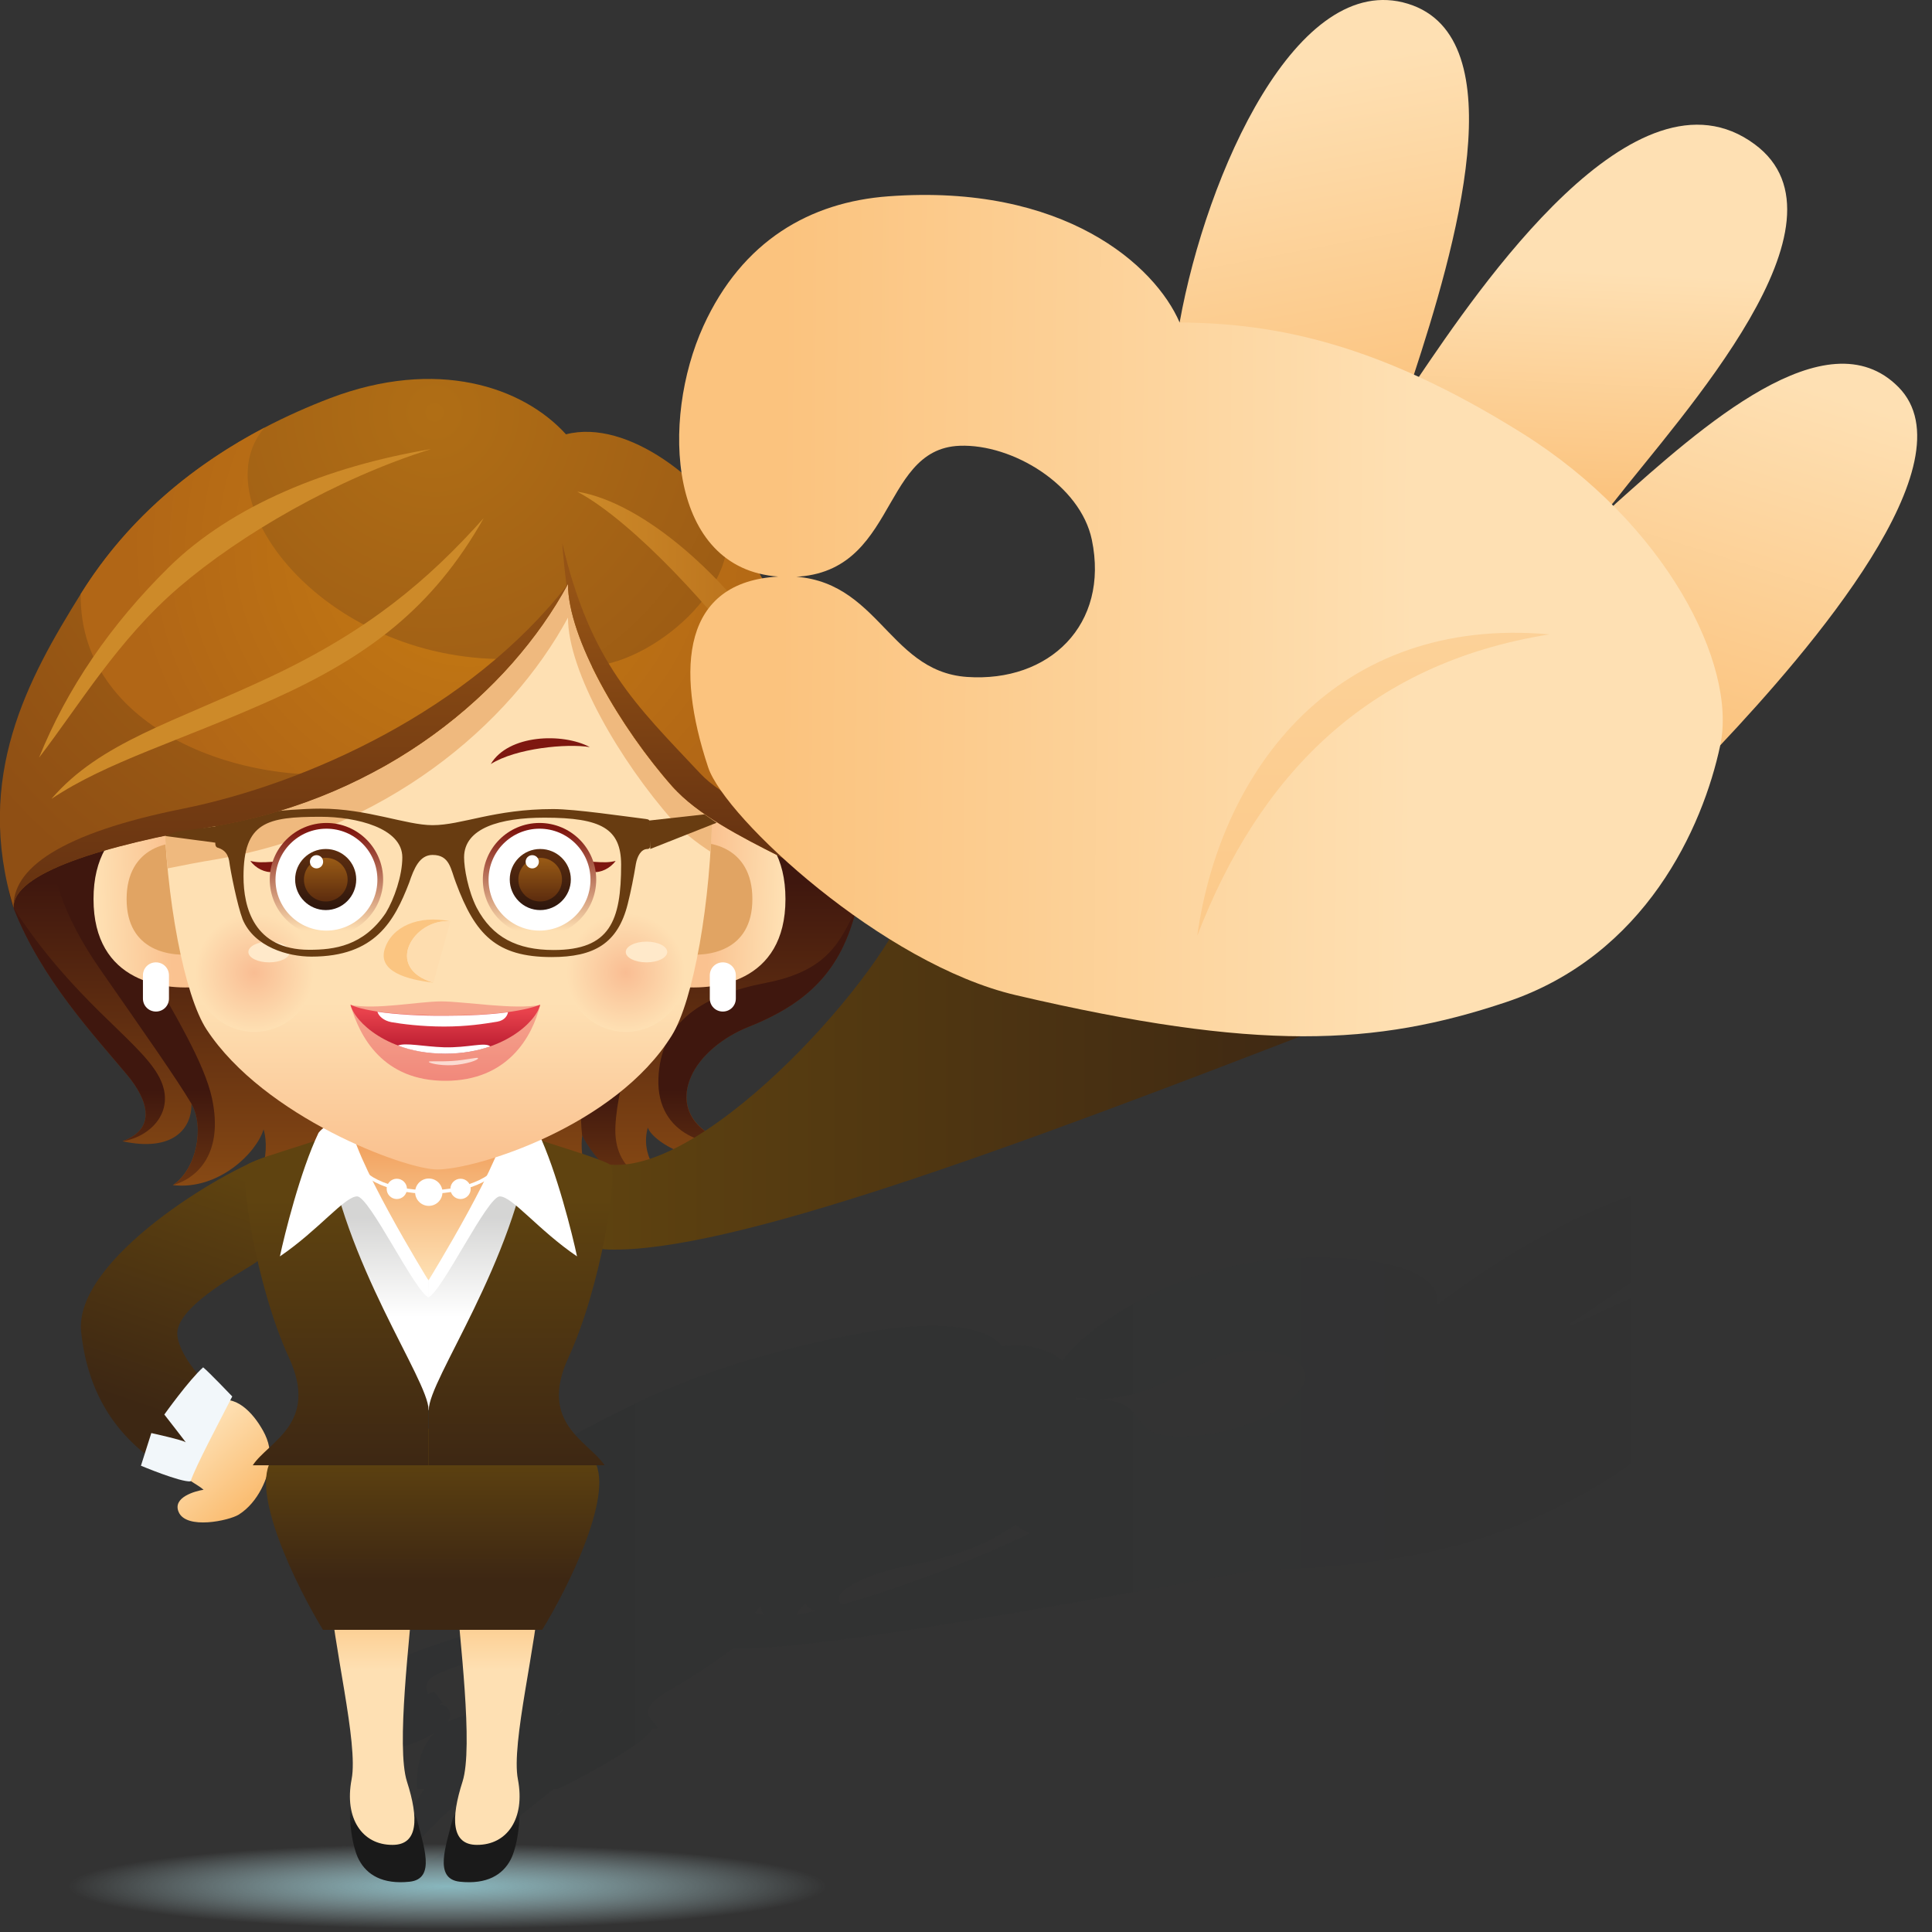
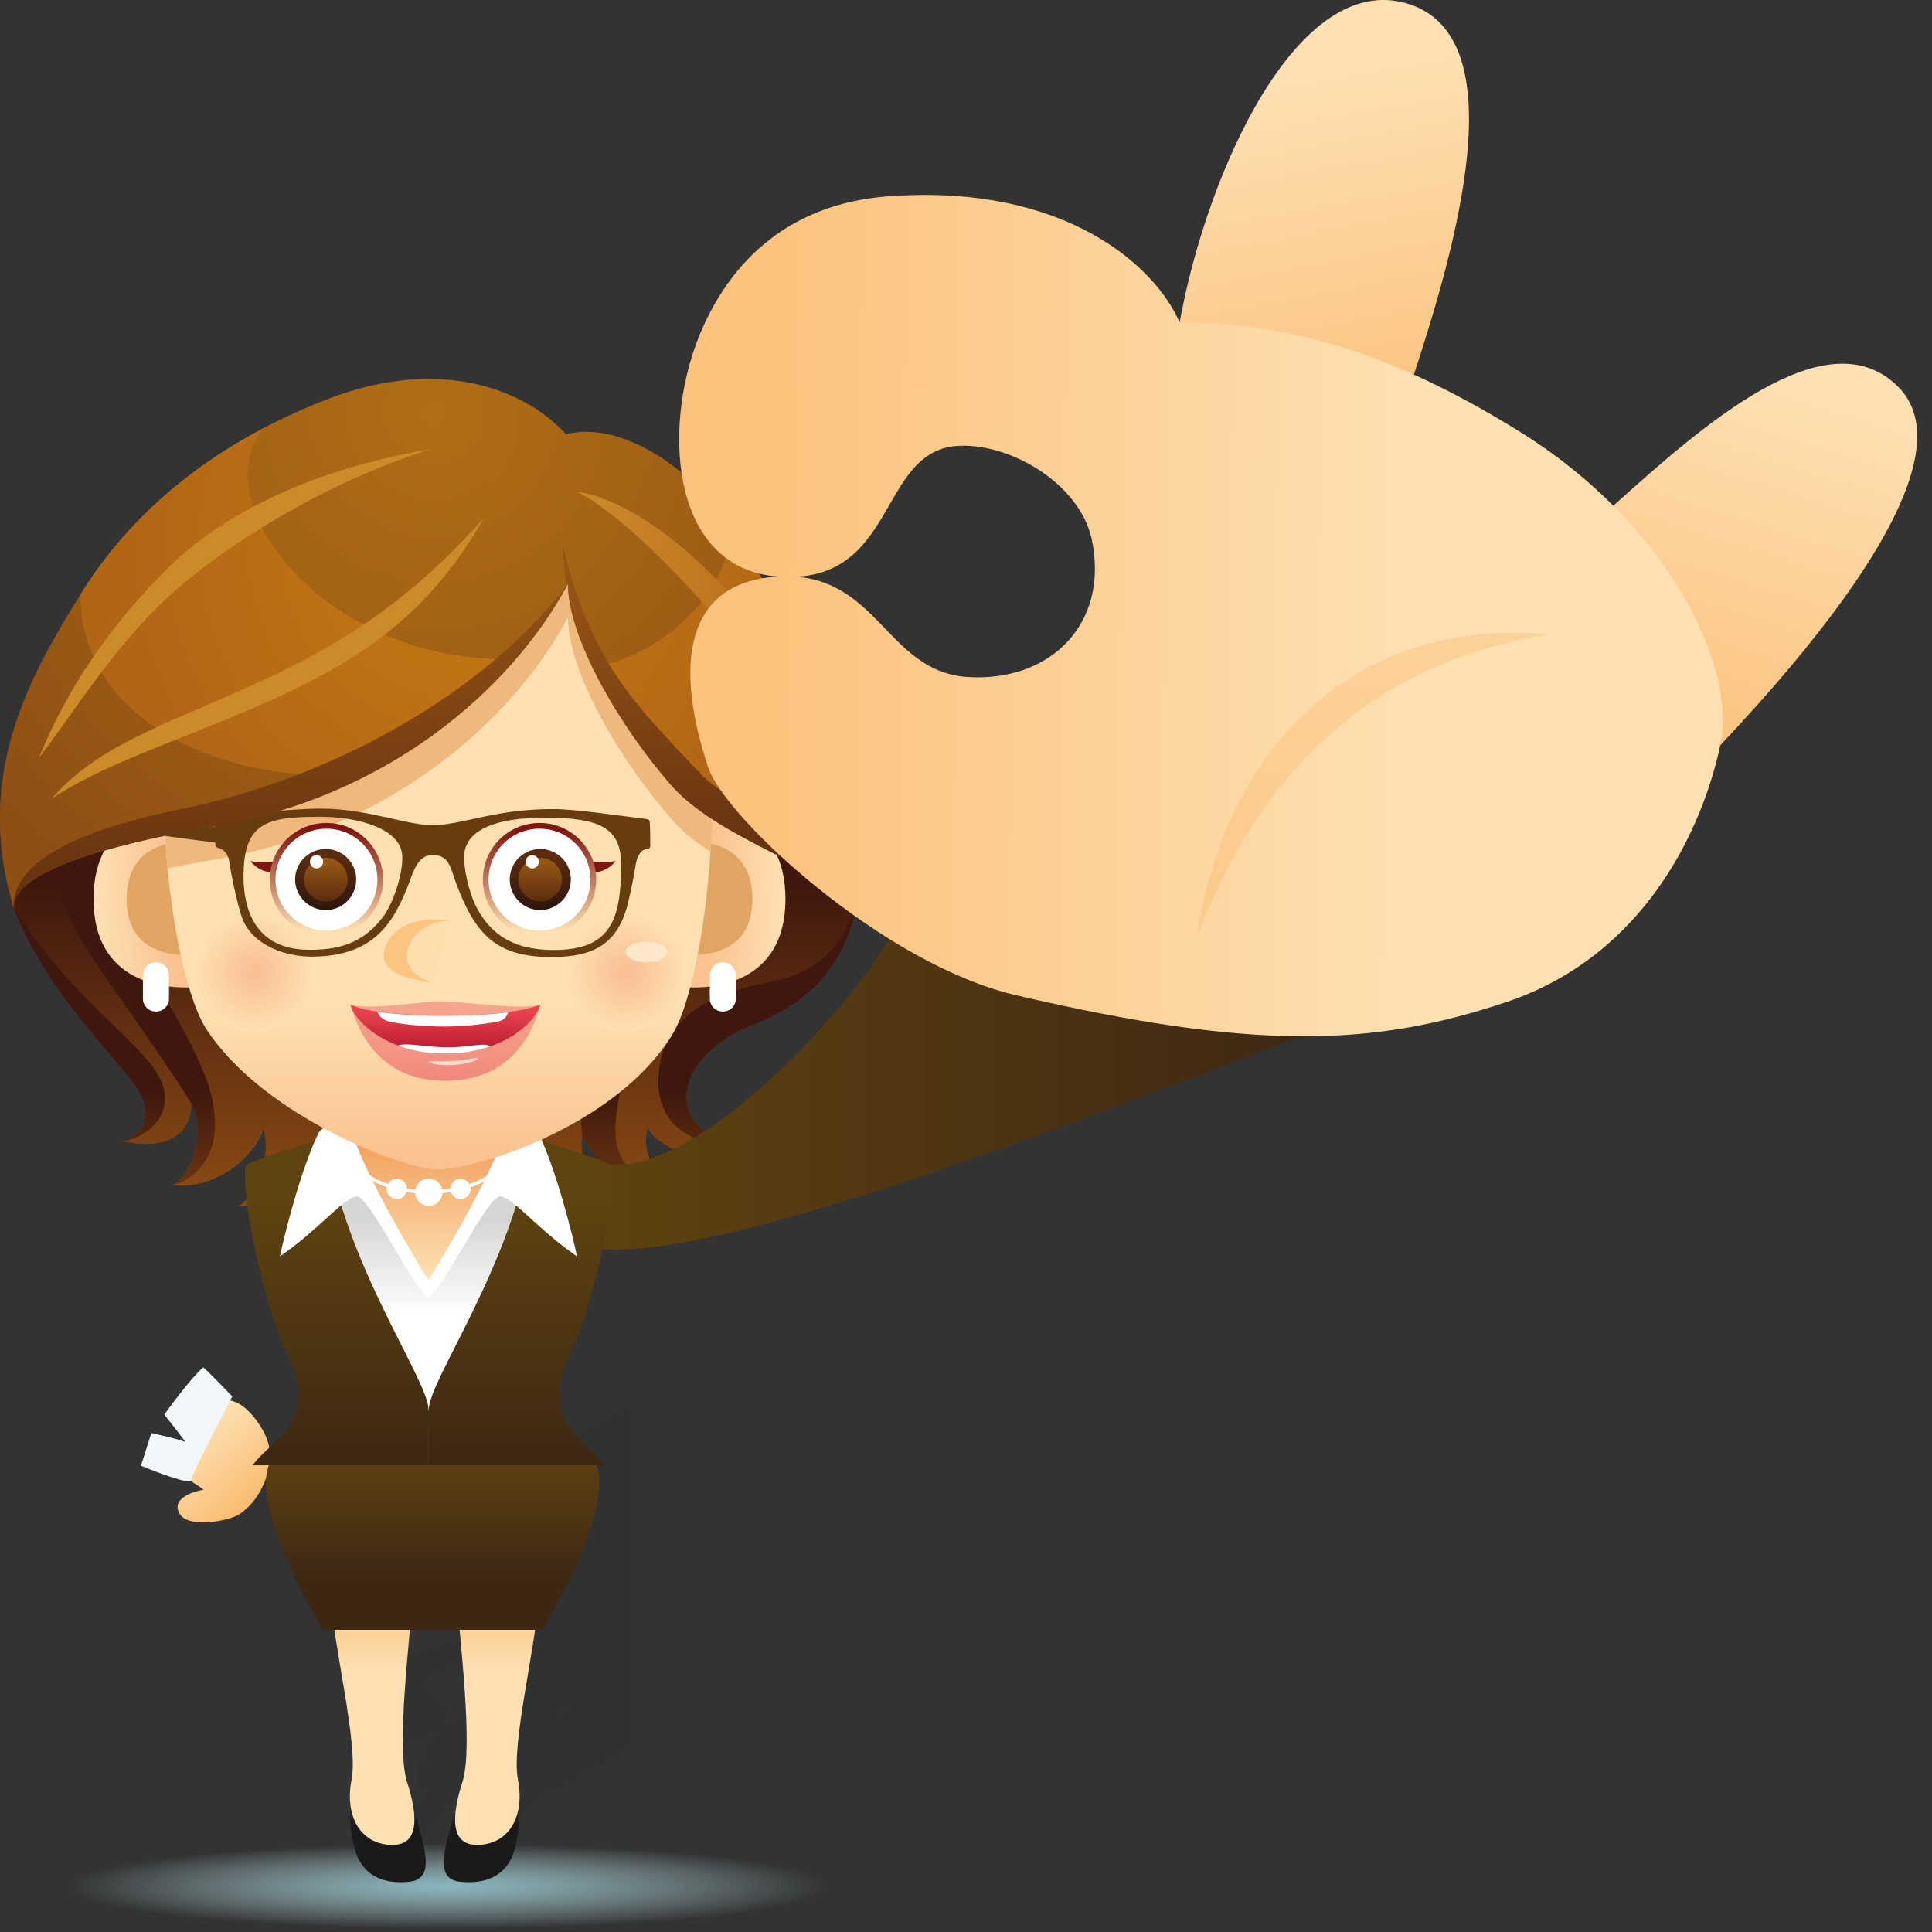
<svg xmlns="http://www.w3.org/2000/svg" version="1.1" x="0px" y="0px" viewBox="392 -420.1 875.9 875.9" style="enable-background:new 392 -420.1 875.9 875.9;" xml:space="preserve">
  <rect x="392" y="-420.1" width="875.9" height="875.9" fill="#333333" stroke="none" />
  <style type="text/css">
	.st0{opacity:6.000000e-002;fill:url(#SVGID_1_);}
	.st1{fill:url(#XMLID_18_);}
	.st2{fill:url(#XMLID_19_);}
	.st3{fill:url(#XMLID_21_);}
	.st4{fill:url(#XMLID_23_);}
	.st5{fill:url(#XMLID_29_);}
	.st6{fill:url(#XMLID_31_);}
	.st7{fill:url(#XMLID_34_);}
	.st8{fill:url(#XMLID_38_);}
	.st9{fill:url(#XMLID_41_);}
	.st10{fill:url(#XMLID_42_);}
	.st11{fill:url(#XMLID_49_);}
	.st12{fill:url(#XMLID_50_);}
	.st13{fill:#F2F7FA;}
	.st14{fill:url(#XMLID_59_);}
	.st15{fill:url(#XMLID_62_);}
	.st16{fill:url(#XMLID_63_);}
	.st17{fill:url(#XMLID_64_);}
	.st18{fill:url(#XMLID_66_);}
	.st19{fill:url(#XMLID_67_);}
	.st20{fill:#FFFFFF;}
	.st21{fill:url(#XMLID_69_);}
	.st22{fill:#E1A463;}
	.st23{fill:url(#XMLID_70_);}
	.st24{fill:url(#XMLID_71_);}
	.st25{fill:#EFB97E;}
	.st26{fill:url(#XMLID_73_);}
	.st27{fill:url(#XMLID_74_);}
	.st28{fill:#7E1710;}
	.st29{fill:url(#XMLID_76_);}
	.st30{fill:url(#XMLID_79_);}
	.st31{fill:url(#XMLID_90_);}
	.st32{fill:url(#XMLID_98_);}
	.st33{fill:url(#XMLID_99_);}
	.st34{fill:url(#XMLID_106_);}
	.st35{fill:#FBC581;}
	.st36{fill:#FEDDAF;}
	.st37{fill:url(#XMLID_107_);}
	.st38{fill:url(#XMLID_108_);}
	.st39{fill:#FBDBD1;}
	.st40{fill:#FFE9CA;}
	.st41{fill:#683C11;}
	.st42{fill:url(#XMLID_110_);}
	.st43{fill:url(#XMLID_111_);}
	.st44{fill:url(#XMLID_112_);}
	.st45{fill:url(#XMLID_113_);}
	.st46{fill:url(#XMLID_114_);}
	.st47{fill:url(#XMLID_115_);}
	.st48{fill:url(#XMLID_116_);}
	.st49{fill:url(#XMLID_117_);}
	.st50{fill:url(#XMLID_118_);}
	.st51{fill:url(#XMLID_119_);}
	.st52{fill:url(#XMLID_120_);}
	.st53{fill:url(#XMLID_121_);}
	.st54{fill:url(#XMLID_122_);}
</style>
  <g id="Vrstva_2">
    <linearGradient id="SVGID_1_" gradientUnits="userSpaceOnUse" x1="553.5" y1="275.358" x2="1244" y2="275.358">
      <stop offset="0" style="stop-color:#00111B" />
      <stop offset="1" style="stop-color:#0F1919;stop-opacity:0" />
    </linearGradient>
    <path class="st0" d="M1243.2,182.3c-9.2-12.2-64.5,6.9-101.3,19.5c-0.4,0.1-0.8,0.3-1.2,0.4c-0.1-0.1-0.1-0.2-0.2-0.2   c0.4-0.2,0.7-0.3,1.1-0.5c34-14.6,117.1-47,99-60c-20.4-14.7-102.9,23.7-135.9,39.1c-0.4-0.1-0.7-0.3-1.1-0.4   c33-21.5,84.6-56.7,58.4-62.3c-26.8-5.7-86.3,28.5-118.4,53.6c2.1-9.6-11.2-23.4-64.7-21.2c-23.9,1-50,7.5-75.1,21.8   c-12.9,7.4-24.5,16.6-30.1,24.6c-5.8-4.9-15.3-8-27.6-6.4c-4.9-8-25.4-12.9-63.1-6.1c-8.9,1.6-18.6,3.6-28.6,6.1   c-0.1,0-0.3,0.1-0.4,0.1c-2.1,0.5-4.2,1-6.3,1.6c-0.3,0.1-0.6,0.2-0.9,0.2c-0.6,0.2-1.2,0.3-1.8,0.5c-0.4,0.1-0.7,0.2-1.1,0.3   c-0.6,0.2-1.2,0.3-1.7,0.5c-0.3,0.1-0.7,0.2-1,0.3c-1.1,0.3-2.1,0.6-3.2,0.9c-0.4,0.1-0.7,0.2-1.1,0.3c-0.6,0.2-1.2,0.3-1.8,0.5   c-0.4,0.1-0.7,0.2-1.1,0.3c-0.6,0.2-1.2,0.4-1.8,0.5c-0.3,0.1-0.5,0.2-0.8,0.2c-1.3,0.4-2.5,0.8-3.8,1.2c-0.3,0.1-0.5,0.2-0.8,0.2   c-0.7,0.2-1.3,0.4-2,0.6c-0.3,0.1-0.6,0.2-0.9,0.3c-0.7,0.2-1.4,0.4-2.1,0.7c-0.1,0-0.1,0-0.2,0.1c-1.6,0.5-3.1,1-4.7,1.6   c-0.1,0-0.2,0.1-0.4,0.1c-0.7,0.3-1.5,0.5-2.2,0.8c-0.2,0.1-0.4,0.2-0.6,0.2c-2.4,0.8-4.8,1.7-7.2,2.6c-0.1,0-0.1,0.1-0.2,0.1   c-0.7,0.3-1.5,0.6-2.2,0.9c-0.2,0.1-0.4,0.2-0.6,0.2c-0.7,0.3-1.5,0.6-2.2,0.9c0,0-0.1,0-0.1,0c-1.5,0.6-3.1,1.2-4.6,1.9   c-0.2,0.1-0.4,0.2-0.6,0.2c-0.7,0.3-1.3,0.6-2,0.8c-0.3,0.1-0.7,0.3-1,0.4c-0.6,0.3-1.3,0.5-1.9,0.8c-0.4,0.2-0.7,0.3-1.1,0.5   c-1,0.4-1.9,0.9-2.9,1.3c-0.5,0.2-1,0.5-1.6,0.7c-0.5,0.2-1,0.4-1.4,0.7c-0.6,0.3-1.2,0.5-1.7,0.8c-0.4,0.2-0.8,0.4-1.2,0.6   c-1,0.5-2,0.9-3,1.4v0l0,0c-27.8,13.6-57.9,29.2-69,49.7c-0.7,1-1.2,2.1-1.5,3c0,0,0,0,0,0c0,0,0,0,0,0c0,0,0,0,0,0   c-3.4,11.9,2.9,21.4,6.2,28.1c1.9,4.1,0.1,9-12.2,11.1c13,1.9,22.3-2.1,26.3-6.3c0,0.4-0.1,0.8-0.2,1.2c-0.1,0.3-0.2,0.6-0.4,0.9   c-0.5,0.9-1.2,1.8-2.2,2.8c-0.7,0.6-1.4,1.3-2.2,2c-0.6,0.5-1.3,1-2,1.4c-1.2,0.8-2.4,1.6-3.8,2.3c-0.3,0.1-0.5,0.3-0.8,0.4   c-2.2,1.1-4.6,2-7,2.7c0,0,0,0,0,0c0,0,0,0,0,0c12.6,0.9,29.8-5.5,35.5-9.4c-0.6,1.4-2.1,3-4.1,4.7c-0.8,0.1-1.7,0.3-2.8,0.5   c-1.4,0.3-2.6,0.5-3.3,0.7c-20.9,4.5-67.6,17.4-76,28.2c-7.3,9.5-6.5,15.9-1.1,20.4l-3.1,2c0,0,8.6,2.7,11.8,2.6c0,0,0.1,0,0.1,0   c0.1,0,0.1-0.1,0.2-0.1c0.8,0.5,1.8,0.9,2.3,1.5c-2.7,0.2-10.4,1.3-10.9,3.7c-0.6,3,13.3,1.4,17.1,0.4c5.5-1.5,10.6-4,14.1-6.2   c-7.6,6.9-8.7,19.6-8.1,25.6c1.1,0,2.2,0,3.3,0c-6.5,9.1-13,20.4-19.2,25.1c-1.8,1.4-3.1,2.6-4.1,3.8c-4.3,4.1-6.7,7.9-6.8,9.7   c-0.1,2.6,2.9,4.2,11.3,3.7c8.3-0.5,9.9-6.2,12.2-10.4c0.2-0.3,0.2-0.6,0.1-1c1.3-1.5,2.3-3.4,3.1-5.4c1.8-4.5,15.2-16.4,25.4-25.5   c4,0,6.6,0,6.6,0s3.2,0,7.9,0c-7.3,9.1-16.9,21-23.7,25.5c-3.1,2-5.6,3.9-7.3,5.4c-0.8,0.3-1.4,0.7-1.8,1   c-5.9,4.3-15.3,9.9-7.9,10.4c7.4,0.5,13.6-1.1,18.4-3.7c3.2-1.7,8.3-5.6,11.9-9.7c1.3-1.2,2.4-2.4,3.2-3.8c3-4.7,18.1-16,29.3-25.1   c0.7,0,1.4,0,2.1,0c13.4-6.6,40.8-21.5,42.5-27.6c0.8,0,1.6,0,2.4,0c-0.7-4-12.7-7,6.9-18.1c9.5-5.4,19.5-12.2,27.5-18.2   c0.5,0,1.1,0.1,1.8,0.1c33.2,0.5,122.6-14.9,236.8-35.8c22.4,0.1,42.7-2,65.6-5.7c48.2-7.8,85.8-29.4,104.1-43.1l0,0   C1174.6,226.5,1252.7,194.9,1243.2,182.3z M959.3,192.2c15.8-0.3,28.9,6.6,23.4,15.8c-8.6,14.3-35.6,24-58.7,23.1   c-21.6-0.9-10.5-15.7-33.6-16.8C920.7,213.2,935.8,192.6,959.3,192.2z M737.2,308c-0.2,1,0.1,2.5,0.9,4.1c-1.1-0.3-2.4-0.6-3.9-1   C735,310.1,735.9,309.1,737.2,308z M885,214.1c-1.7,0.1-3.3,0.2-5,0.3c0-0.3,0-0.5,0-0.8C881.5,213.9,883.2,214,885,214.1   C885,214.1,885,214.1,885,214.1z M647.8,354.2L647.8,354.2c-1,1.1-2,2.1-2.9,3.1c0,0,0,0-0.1,0   C645.7,356.3,646.7,355.3,647.8,354.2z M753.1,312c0.4-1.6,1.8-3.4,4.5-5.3c-0.4,1,1.1,2.5,4,3.6C758.6,311,755.8,311.5,753.1,312z    M591.4,352.5c0.4-0.2,0.8-0.4,1.2-0.7c0,0-2.9-4.2-3.8-4.9c-0.8,0.3-1.7,0.6-2.7,1c-1-2.1-1.2-4.4,0.4-6.4   c3.5-4.5,27-10.2,33.4-11.9c0.7-0.2,1.4-0.4,2.1-0.6c-3.1,5.5-5.7,11.4-6.5,16.2c-1.3,8.3-11.7,12.1-20.4,15.1   c0.9-1.3,1.1-2.4,0.9-3.5C595.9,355,594.6,353,591.4,352.5z M773.8,307.3c-2.8-1.9-2.2-5.1,4.6-9c6.2-3.7,16.2-6.8,24.7-8.4   c15.8-3,28.1-6.7,39.4-12.7c0.3-0.2,0.6-0.3,0.9-0.5c3-1.6,6-3.5,8.9-5.5c2,1.4,4.2,2.7,6.5,3.9   C838.3,285.1,802.3,299.4,773.8,307.3z" />
  </g>
  <g id="Vrstva_1">
    <radialGradient id="XMLID_18_" cx="306.935" cy="2103.191" r="276.961" gradientTransform="matrix(0.621 0 0 -6.955936e-002 404.193 581.4)" gradientUnits="userSpaceOnUse">
      <stop offset="0" style="stop-color:#88B7BE" />
      <stop offset="1" style="stop-color:#C6E5EA;stop-opacity:0" />
    </radialGradient>
    <ellipse id="XMLID_105_" class="st1" cx="594.8" cy="435.1" rx="172.1" ry="19.3" />
    <linearGradient id="XMLID_19_" gradientUnits="userSpaceOnUse" x1="588.178" y1="-109.229" x2="588.178" y2="55.139" gradientTransform="matrix(1 0 0 -1 0 34.75)">
      <stop offset="0" style="stop-color:#955315" />
      <stop offset="1" style="stop-color:#3F170E" />
    </linearGradient>
    <path id="XMLID_104_" class="st2" d="M398.2-8.4c12.5,32.1,36.6,57.8,51.6,75.8c9.1,11,13.6,24.2-2.3,29.9c22.9,5,31.5-5.7,31.3-17   c6,10.6,2.4,29.6-8.4,36.9c20.8,2.4,38-14.8,41.1-25.3c3.4,11.3-2.2,29.2-11.3,34.8c15.6-1,29.4-7.9,34.7-18.8   c0.3,10.2-5,21.1-10.8,25.4c7,4,32.3,1.1,35.4-0.7c8.6-5,16.3-8.5,19-18.3c6.3,7.8,21.1,19.7,28.8,21s26.4,2.4,40.1-1.8   c-10.2-7.5-16-20.8-16.9-27.9c10.9,11.3,31.2,30.7,41.4,26.2c-8-6.9-18.1-21.2-15.9-37.5c4.2,9.1,23.1,33.3,44.3,24.7   c-10.4-4.3-18-16-14.6-27.9c2.1,6.8,27.3,22,42.4,6.7c-15.1,0-30.4-12.1-22.9-29.6c4.2-9.9,15-18.3,25.8-22.6   c27.1-10.8,42.3-25.4,49.3-54c11.2-45.8-102.6-155.9-201.4-155.9S376.5-64.3,398.2-8.4z" />
    <linearGradient id="XMLID_21_" gradientUnits="userSpaceOnUse" x1="432.491" y1="-128.036" x2="432.491" y2="-39.267" gradientTransform="matrix(1 0 0 -1 0 34.75)">
      <stop offset="0" style="stop-color:#955315" />
      <stop offset="1" style="stop-color:#3F170E" />
    </linearGradient>
    <path id="XMLID_103_" class="st3" d="M463.5,67c-9.3-16-38.5-33.9-65.3-75.4c12.5,32.1,36.6,57.8,51.6,75.8   c9.1,11,13.6,24.2-2.3,29.9C460.4,95.4,472.9,83,463.5,67z" />
    <linearGradient id="XMLID_23_" gradientUnits="userSpaceOnUse" x1="452.373" y1="-128.037" x2="452.373" y2="-39.267" gradientTransform="matrix(1 0 0 -1 0 34.75)">
      <stop offset="0" style="stop-color:#955315" />
      <stop offset="1" style="stop-color:#3F170E" />
    </linearGradient>
    <path id="XMLID_102_" class="st4" d="M488.1,77.8c-3.4-15.7-16-36.7-32.3-65.1C423.2-44,436-57.1,438.2-58.8L419.9-56   c0,0-18,24.2,17.4,75.2c21.2,30.5,34.5,49.4,41.5,61.1c6,10.6,2.4,29.6-8.4,36.9C481.3,114.1,493.5,103,488.1,77.8z" />
    <linearGradient id="XMLID_29_" gradientUnits="userSpaceOnUse" x1="735.388" y1="-128.036" x2="735.388" y2="-39.267" gradientTransform="matrix(1 0 0 -1 0 34.75)">
      <stop offset="0" style="stop-color:#955315" />
      <stop offset="1" style="stop-color:#3F170E" />
    </linearGradient>
    <path id="XMLID_101_" class="st5" d="M705.2,68.2c4.2-9.9,15-18.3,25.8-22.6c27.1-10.8,42.3-25.4,49.3-54   c-7.4,15-12.7,28.4-41.1,33.9C710.8,31,691.4,43,690.5,68.9c-0.9,26,23.8,32.1,37.6,28.9C713,97.9,697.6,85.8,705.2,68.2z" />
    <linearGradient id="XMLID_31_" gradientUnits="userSpaceOnUse" x1="692.895" y1="-128.037" x2="692.895" y2="-39.267" gradientTransform="matrix(1 0 0 -1 0 34.75)">
      <stop offset="0" style="stop-color:#955315" />
      <stop offset="1" style="stop-color:#3F170E" />
    </linearGradient>
    <path id="XMLID_100_" class="st6" d="M671,90.6c0.9-20.7,12.9-59.3,31.4-79.6c18.4-20.3,22.8-49,27.2-71.7   c4.4-22.7-10.6-32.1-15.4-5.3c-4.8,26.8-7.9,46.2-26.4,70.8c-18.5,24.6-35.6,56.6-31.9,89.7c4.2,9.1,23.1,33.3,44.3,24.7   C685.9,117.1,670.1,111.2,671,90.6z" />
    <linearGradient id="XMLID_34_" gradientUnits="userSpaceOnUse" x1="756.035" y1="-372.956" x2="756.035" y2="-358.792" gradientTransform="matrix(1 0 0 -1 -145.664 34.75)">
      <stop offset="0" style="stop-color:#1A1A1A" />
      <stop offset="1" style="stop-color:#3F3F3F" />
    </linearGradient>
    <path id="XMLID_97_" class="st7" d="M597.1,404.9c-2.7,11.5-8.8,26.8,3.4,28.1s19.4-3.1,23-10c2.7-5.1,5-17.2,3.7-29.4   C626.2,383.1,599.1,396.6,597.1,404.9z" />
    <linearGradient id="XMLID_38_" gradientUnits="userSpaceOnUse" x1="763.184" y1="-302.665" x2="763.184" y2="-258.874" gradientTransform="matrix(1 0 0 -1 -145.664 34.75)">
      <stop offset="0" style="stop-color:#FEE0B3" />
      <stop offset="1" style="stop-color:#FABB6E" />
    </linearGradient>
    <path id="XMLID_96_" class="st8" d="M598.7,299.7c1.6,22.5,8,72.2,3,87.9c-5.4,16.8-5.1,28.7,6.5,28.7c13.7,0.1,22-11.9,18.6-29.7   c-3.2-16.4,8.7-61.9,9.9-86.9S597.1,277.2,598.7,299.7z" />
    <linearGradient id="XMLID_41_" gradientUnits="userSpaceOnUse" x1="5126.163" y1="-372.956" x2="5126.163" y2="-358.792" gradientTransform="matrix(-1 0 0 -1 5693.992 34.75)">
      <stop offset="0" style="stop-color:#1A1A1A" />
      <stop offset="1" style="stop-color:#3F3F3F" />
    </linearGradient>
    <path id="XMLID_95_" class="st9" d="M581.1,404.9c2.7,11.5,8.8,26.8-3.4,28.1s-19.4-3.1-23-10c-2.7-5.1-5-17.2-3.7-29.4   C552.1,383.1,579.2,396.6,581.1,404.9z" />
    <linearGradient id="XMLID_42_" gradientUnits="userSpaceOnUse" x1="5133.31" y1="-302.665" x2="5133.31" y2="-258.874" gradientTransform="matrix(-1 0 0 -1 5693.992 34.75)">
      <stop offset="0" style="stop-color:#FEE0B3" />
      <stop offset="1" style="stop-color:#FABB6E" />
    </linearGradient>
    <path id="XMLID_94_" class="st10" d="M579.5,299.7c-1.6,22.5-8,72.2-3,87.9c5.4,16.8,5.1,28.7-6.5,28.7   c-13.7,0.1-22-11.9-18.6-29.7c3.2-16.4-8.7-61.9-9.9-86.9C540.4,274.7,581.1,277.2,579.5,299.7z" />
    <linearGradient id="XMLID_49_" gradientUnits="userSpaceOnUse" x1="491.782" y1="-74.987" x2="454.735" y2="-182.861" gradientTransform="matrix(1 0 0 -1 0 34.75)">
      <stop offset="0" style="stop-color:#5F4310" />
      <stop offset="1" style="stop-color:#3D2713" />
    </linearGradient>
-     <path id="XMLID_93_" class="st11" d="M513.3,104.1c-19,5.9-88.1,46.6-84.5,79.8c3.9,36.1,24.2,55.9,49.6,67.7   c3.4-10.4,11.6-29.1,17.2-36.4c-7.6-4.1-22.1-19.2-23.2-29.9c-1.3-12.2,26.7-27.4,34-32C529.3,138.6,532.4,98.2,513.3,104.1z" />
    <linearGradient id="XMLID_50_" gradientUnits="userSpaceOnUse" x1="478.517" y1="-196.501" x2="506.675" y2="-227.739" gradientTransform="matrix(1 0 0 -1 0 34.75)">
      <stop offset="0" style="stop-color:#FEE0B3" />
      <stop offset="1" style="stop-color:#FABB6E" />
    </linearGradient>
    <path id="XMLID_92_" class="st12" d="M510.3,226.9c2.8,4.5,4.6,9.2,4,16.1c-0.6,6.3-5,17.9-14.1,23.6c-4.4,2.7-23.7,6.9-27.2-1.2   c-2.9-6.7,7.5-9.5,11.3-10.1c-3.3-2.9-9-4.8-10.8-9.4c-1.6-4.1,1.9-9,3.5-12.7c2.8-6.5,5-11.8,11-16.3   C496.6,210.4,505.5,218.9,510.3,226.9z" />
    <path id="XMLID_91_" class="st13" d="M497.3,213c0,0-10.7-11.2-13.2-13.2c-6.5,5.8-17.6,21.4-17.6,21.4s10.6,13.6,9.7,12.6   c-1-1-15.6-4.2-15.6-4.2l-4.7,14.8c0,0,17.8,7.5,22.5,7.1C480.7,244.6,491.7,224,497.3,213z" />
    <linearGradient id="XMLID_59_" gradientUnits="userSpaceOnUse" x1="588.15" y1="-203.154" x2="588.15" y2="-261.29" gradientTransform="matrix(1 0 0 -1 0 34.75)">
      <stop offset="0" style="stop-color:#5F4310" />
      <stop offset="1" style="stop-color:#3D2713" />
    </linearGradient>
    <path id="XMLID_89_" class="st14" d="M660.6,241c-14.6-17.9-130.3-17.9-144.9,0c-11.3,13.9,11.1,58.7,22.7,77.8   c18.8,0,49.7,0,49.7,0s30.9,0,49.7,0C649.5,299.9,671.9,254.9,660.6,241z" />
    <linearGradient id="XMLID_62_" gradientUnits="userSpaceOnUse" x1="651.159" y1="-29.697" x2="1002.959" y2="-29.697" gradientTransform="matrix(1 0 0 -1 0 34.75)">
      <stop offset="0" style="stop-color:#5F4310" />
      <stop offset="1" style="stop-color:#3D2713" />
    </linearGradient>
    <path id="XMLID_88_" class="st15" d="M668.6,107.9c45,4,126.8-88.7,136-121.7c5.9-21.1,208,51.5,198,55.4   C846.9,102.1,722.7,147.8,668,146.4C636.4,145.6,656.8,105.9,668.6,107.9z" />
    <linearGradient id="XMLID_63_" gradientUnits="userSpaceOnUse" x1="586.35" y1="-142.2" x2="586.35" y2="-96.956" gradientTransform="matrix(1 0 0 -1 0 34.75)">
      <stop offset="0" style="stop-color:#FFFFFF" />
      <stop offset="1" style="stop-color:#D5D5D4" />
    </linearGradient>
    <polygon id="XMLID_87_" class="st16" points="586.3,115.9 534.2,115.9 534.2,219.2 586.3,219.2 638.5,219.2 638.5,115.9  " />
    <linearGradient id="XMLID_64_" gradientUnits="userSpaceOnUse" x1="628.016" y1="-88.749" x2="628.016" y2="-210.606" gradientTransform="matrix(1 0 0 -1 0 34.75)">
      <stop offset="0" style="stop-color:#5F4310" />
      <stop offset="1" style="stop-color:#3D2713" />
    </linearGradient>
    <path id="XMLID_86_" class="st17" d="M633,95.5c7.4,2.7,31.6,9.7,35.6,12.4s-3.9,55-18.9,87.5c-13.8,29.9,9.3,38,16.4,48.8   c-35.2,0-79.7,0-79.7,0s0-11.2,0-25.1C586.3,205.4,625.3,152.4,633,95.5z" />
    <linearGradient id="XMLID_66_" gradientUnits="userSpaceOnUse" x1="661.801" y1="-88.749" x2="661.801" y2="-210.606" gradientTransform="matrix(-1 0 0 -1 1206.484 34.75)">
      <stop offset="0" style="stop-color:#5F4310" />
      <stop offset="1" style="stop-color:#3D2713" />
    </linearGradient>
    <path id="XMLID_85_" class="st18" d="M539.7,95.5c-7.4,2.7-31.6,9.7-35.6,12.4s3.9,55,18.9,87.5c13.8,29.9-9.3,38-16.4,48.8   c35.2,0,79.7,0,79.7,0s0-11.2,0-25.1C586.3,205.4,547.4,152.4,539.7,95.5z" />
    <linearGradient id="XMLID_67_" gradientUnits="userSpaceOnUse" x1="586.4" y1="-124.253" x2="586.4" y2="-64.027" gradientTransform="matrix(1 0 0 -1 0 34.75)">
      <stop offset="0" style="stop-color:#FEE0B3" />
      <stop offset="1" style="stop-color:#F1A25F" />
    </linearGradient>
    <path id="XMLID_84_" class="st19" d="M586.4,89.9c0,0-17.4,0-36.9,0c0,28.5,36.9,70.5,36.9,70.5s36.9-42.1,36.9-70.5   C603.8,89.9,586.4,89.9,586.4,89.9z" />
    <path id="XMLID_83_" class="st20" d="M586.4,121.1c-18.9,0-34.3-7.9-34.3-17.6h1.6c0,8.8,14.7,16,32.7,16s32.7-7.2,32.7-16h1.6   C620.8,113.2,605.4,121.1,586.4,121.1L586.4,121.1z" />
    <circle id="XMLID_82_" class="st20" cx="586.4" cy="120.4" r="6.2" />
    <circle id="XMLID_81_" class="st20" cx="571.9" cy="118.9" r="4.6" />
    <circle id="XMLID_80_" class="st20" cx="600.8" cy="118.9" r="4.6" />
    <path id="XMLID_78_" class="st20" d="M621.8,87.3c4.2,0,10.9,1.8,14.3,6.2c8.3,17.4,15.5,46.5,17.5,56   c-17.5-11.9-29.4-27.2-35-27.2c-5.7,0-26.1,43.1-32.4,45.8c0-3.8,0-7.6,0-7.6S622.1,102.4,621.8,87.3z" />
    <path id="XMLID_77_" class="st20" d="M550.7,87.3c-4.2,0-10.9,1.8-14.3,6.2c-8.3,17.4-15.5,46.5-17.5,56   c17.5-11.9,29.4-27.2,35-27.2c5.6,0,26.1,43.1,32.4,45.8c0-3.8,0-7.6,0-7.6S550.4,102.4,550.7,87.3z" />
    <linearGradient id="XMLID_69_" gradientUnits="userSpaceOnUse" x1="746.709" y1="45.846" x2="713.711" y2="47.166" gradientTransform="matrix(1 0 0 -1 0 34.75)">
      <stop offset="0" style="stop-color:#FEE0B3" />
      <stop offset="1" style="stop-color:#FAC290" />
    </linearGradient>
    <path id="XMLID_75_" class="st21" d="M696.8-51.6v78.5c19.3,2.8,51.3-1.6,51.3-39.4C748.1-50,716.5-56.5,696.8-51.6z" />
    <path id="XMLID_72_" class="st22" d="M700.8-37.2v49.5c12.2,1.8,32.3-1,32.3-24.8C733.1-36.2,713.2-40.3,700.8-37.2z" />
    <linearGradient id="XMLID_70_" gradientUnits="userSpaceOnUse" x1="729.652" y1="45.846" x2="696.654" y2="47.166" gradientTransform="matrix(-1 0 0 -1 1165.452 34.75)">
      <stop offset="0" style="stop-color:#FEE0B3" />
      <stop offset="1" style="stop-color:#FAC290" />
    </linearGradient>
    <path id="XMLID_68_" class="st23" d="M485.7-51.6v78.5c-19.3,2.8-51.3-1.6-51.3-39.4C434.4-50,466-56.5,485.7-51.6z" />
    <path id="XMLID_65_" class="st22" d="M481.7-37.2v49.5c-12.2,1.8-32.3-1-32.3-24.8C449.4-36.2,469.3-40.3,481.7-37.2z" />
    <linearGradient id="XMLID_71_" gradientUnits="userSpaceOnUse" x1="590.556" y1="8.638916e-002" x2="590.556" y2="-70.767" gradientTransform="matrix(1 0 0 -1 0 34.75)">
      <stop offset="0" style="stop-color:#FEE0B3" />
      <stop offset="1" style="stop-color:#FAC290" />
    </linearGradient>
    <path id="XMLID_61_" class="st24" d="M686.7-151.6c-20.6-10.4-58.2-16.1-96.4-16.7c-38.2,0.5-75.9,6.3-96.4,16.7   c-42.6,21.5-28.3,167.8-8.2,198.3c26.1,39.7,89.9,63.4,104.5,63.4c17.8,0,80.8-19.6,106.4-60.8C716,18.2,729.2-130.1,686.7-151.6z" />
    <path id="XMLID_60_" class="st25" d="M686.7-151.6c-20.6-10.4-58.2-16.1-96.4-16.7c-38.2,0.5-75.9,6.3-96.4,16.7   C467.7-138.4,463-78,468-26.4c6.9-1.4,14-2.8,21.4-4C566.6-43.6,623-91.1,649.5-140.1c0,24.7,23.9,65.3,47.4,91.9   c4.5,5.1,10.5,9.9,17.3,14.3C717.2-84.1,711.3-139.2,686.7-151.6z" />
    <radialGradient id="XMLID_73_" cx="364.758" cy="2.618" r="40.758" gradientTransform="matrix(0.66 0 0 -0.66 266.56 22.578)" gradientUnits="userSpaceOnUse">
      <stop offset="0" style="stop-color:#F9BD93" />
      <stop offset="1" style="stop-color:#FEE0B3" />
    </radialGradient>
    <circle id="XMLID_58_" class="st26" cx="507.3" cy="20.8" r="26.9" />
    <radialGradient id="XMLID_74_" cx="619.909" cy="2.618" r="40.758" gradientTransform="matrix(0.66 0 0 -0.66 266.56 22.578)" gradientUnits="userSpaceOnUse">
      <stop offset="0" style="stop-color:#F9BD93" />
      <stop offset="1" style="stop-color:#FEE0B3" />
    </radialGradient>
    <circle id="XMLID_57_" class="st27" cx="675.7" cy="20.8" r="26.9" />
    <path id="XMLID_56_" class="st28" d="M515.7-29.4c-4.7,0.3-7.1,0.4-10.2-0.4c2.4,3.4,6.9,5.5,10.2,5   C519-25.3,519.1-29.6,515.7-29.4z" />
    <linearGradient id="XMLID_76_" gradientUnits="userSpaceOnUse" x1="540" y1="32.764" x2="540" y2="78.33" gradientTransform="matrix(1 0 0 -1 0 34.75)">
      <stop offset="0" style="stop-color:#FEE0B3" />
      <stop offset="1" style="stop-color:#7F1710" />
    </linearGradient>
    <path id="XMLID_55_" class="st29" d="M540,4.4c-14.2,0-25.7-11.5-25.7-25.7S525.8-47,540-47s25.7,11.5,25.7,25.7   C565.7-7.2,554.2,4.4,540,4.4L540,4.4z" />
    <circle id="XMLID_54_" class="st20" cx="540" cy="-21.3" r="23.1" />
    <linearGradient id="XMLID_79_" gradientUnits="userSpaceOnUse" x1="539.65" y1="66.883" x2="539.65" y2="42.208" gradientTransform="matrix(1 0 0 -1 0 34.75)">
      <stop offset="0" style="stop-color:#5A2C0F" />
      <stop offset="1" style="stop-color:#2D160D" />
    </linearGradient>
    <path id="XMLID_53_" class="st30" d="M539.7-7.5c-7.6,0-13.9-6.2-13.9-13.9c0-7.6,6.2-13.8,13.9-13.8c7.6,0,13.8,6.2,13.8,13.8   C553.5-13.7,547.3-7.5,539.7-7.5L539.7-7.5z" />
    <linearGradient id="XMLID_90_" gradientUnits="userSpaceOnUse" x1="539.7" y1="65.101" x2="539.7" y2="46.178" gradientTransform="matrix(1 0 0 -1 0 34.75)">
      <stop offset="0" style="stop-color:#975915" />
      <stop offset="1" style="stop-color:#5C2C0E" />
    </linearGradient>
    <circle id="XMLID_52_" class="st31" cx="539.7" cy="-21.3" r="9.9" />
    <circle id="XMLID_51_" class="st20" cx="535.5" cy="-29.4" r="3" />
    <path id="XMLID_48_" class="st28" d="M660.9-29.4c4.7,0.3,7.1,0.4,10.2-0.4c-2.4,3.4-6.9,5.5-10.2,5   C657.6-25.3,657.5-29.6,660.9-29.4z" />
    <linearGradient id="XMLID_98_" gradientUnits="userSpaceOnUse" x1="5608.64" y1="32.764" x2="5608.64" y2="78.33" gradientTransform="matrix(-1 0 0 -1 6245.24 34.75)">
      <stop offset="0" style="stop-color:#FEE0B3" />
      <stop offset="1" style="stop-color:#7F1710" />
    </linearGradient>
    <path id="XMLID_47_" class="st32" d="M636.6,4.4c14.2,0,25.7-11.5,25.7-25.7S650.8-47,636.6-47s-25.7,11.5-25.7,25.7   C610.9-7.2,622.4,4.4,636.6,4.4L636.6,4.4z" />
    <circle id="XMLID_46_" class="st20" cx="636.6" cy="-21.3" r="23.1" />
    <linearGradient id="XMLID_99_" gradientUnits="userSpaceOnUse" x1="5608.29" y1="66.883" x2="5608.29" y2="42.208" gradientTransform="matrix(-1 0 0 -1 6245.24 34.75)">
      <stop offset="0" style="stop-color:#5A2C0F" />
      <stop offset="1" style="stop-color:#2D160D" />
    </linearGradient>
    <path id="XMLID_45_" class="st33" d="M636.9-7.5c7.6,0,13.9-6.2,13.9-13.9c0-7.6-6.2-13.8-13.9-13.8c-7.6,0-13.8,6.2-13.8,13.8   C623.1-13.7,629.3-7.5,636.9-7.5L636.9-7.5z" />
    <linearGradient id="XMLID_106_" gradientUnits="userSpaceOnUse" x1="5608.34" y1="65.101" x2="5608.34" y2="46.178" gradientTransform="matrix(-1 0 0 -1 6245.24 34.75)">
      <stop offset="0" style="stop-color:#975915" />
      <stop offset="1" style="stop-color:#5C2C0E" />
    </linearGradient>
    <circle id="XMLID_44_" class="st34" cx="636.9" cy="-21.3" r="9.9" />
    <circle id="XMLID_43_" class="st20" cx="633.3" cy="-29.4" r="3" />
    <path id="XMLID_40_" class="st35" d="M596.2-2.4c-14.6-3-26.7,2.5-29.8,12.6c-3.1,10.1,9.9,13.8,22.1,15.2   C565.6,18.7,579.7-3.9,596.2-2.4z" />
    <path id="XMLID_39_" class="st36" d="M588.5,25.4l7.7-27.8C579.7-3.9,565.6,18.7,588.5,25.4z" />
    <linearGradient id="XMLID_107_" gradientUnits="userSpaceOnUse" x1="593.9" y1="-2.088" x2="593.9" y2="-35.55" gradientTransform="matrix(1 0 0 -1 0 34.75)">
      <stop offset="0" style="stop-color:#F5A58D" />
      <stop offset="1" style="stop-color:#F1887B" />
    </linearGradient>
    <path id="XMLID_37_" class="st37" d="M592.1,33.9c-10.2,0-29.7,3.9-41.2,1.6c4.2,14.6,14.8,34.4,43,34.4c28.2,0,39.4-19.8,43-34.4   C625.4,37.8,602.3,33.9,592.1,33.9z" />
    <linearGradient id="XMLID_108_" gradientUnits="userSpaceOnUse" x1="593.9" y1="-22.773" x2="593.9" y2="-3.871" gradientTransform="matrix(1 0 0 -1 0 34.75)">
      <stop offset="0" style="stop-color:#B5182E" />
      <stop offset="1" style="stop-color:#E8424C" />
    </linearGradient>
    <path id="XMLID_36_" class="st38" d="M593.9,40.3c-18.4,0.1-36.3-1.6-43-4.9c1.8,7.8,17.1,22.2,43,22.2c25.9,0,41.2-14.4,43-22.2   C628.6,38.7,612.3,40.4,593.9,40.3z" />
    <path id="XMLID_35_" class="st39" d="M597.1,60.9c-6.2,0.4-10.7-0.1-10.7,0.4s4.6,1.8,10.8,1.5c6.2-0.4,11.9-2.3,11.5-3.2   C608.5,59.1,603.3,60.5,597.1,60.9z" />
-     <path id="XMLID_33_" class="st28" d="M614.5-73.7c11.4-7.2,34.4-9.4,44.9-7.7C647-88,622.4-87.1,614.5-73.7z" />
    <path id="XMLID_32_" class="st20" d="M572.4,53.9c6,2.3,13.2,3.7,21.5,3.7c7.8,0,14.6-1.3,20.4-3.3c-2.4-2.1-10.1,0.7-21,0.4   C584.1,54.4,575.9,52.5,572.4,53.9z" />
    <path id="XMLID_30_" class="st20" d="M569.4,43.3c4.5,0.8,13.6,2,23.9,2c10.4,0,18-1.2,24.1-2.2c3.6-0.6,4.7-3,4.9-4.3   c-8.1,1.1-17.9,1.6-28.5,1.6c-11.2,0.1-22.3-0.6-30.7-1.8C563.7,40.5,565.8,42.6,569.4,43.3z" />
-     <ellipse id="XMLID_28_" class="st40" cx="514" cy="11.5" rx="9.4" ry="4.7" />
    <ellipse id="XMLID_27_" class="st40" cx="685.1" cy="11.5" rx="9.4" ry="4.7" />
    <path id="XMLID_109_" class="st41" d="M574.4-31.4c0-13.3-20.8-18.4-37.1-18.4c-24.3,0-34.9,2.4-34.9,27.1   c0,13.9,4.7,33.2,29.8,33.2c11.2,0,24.5-1.6,34.7-16.7C570.7-12.5,574.4-23.1,574.4-31.4z M638.9-49.4c-20.2,0-36.5,4.7-36.5,18   c0,4.9,1.8,15.1,5.7,22.8c7.1,13.5,18.4,19.2,34.9,19.2c25.5,0,30.6-13.1,30.6-38.8C673.5-44.3,664.8-49.4,638.9-49.4z M537.3-53.5   c21.2,0,38.8,7.5,50.8,7.5c13.3,0,27.9-7.3,54.7-7.3c10,0,32.2,3.3,42,4.5c1.4,0.2,1.8,0.4,1.8,2c0.2,3.3,0.2,6.5,0.2,10   c0,1.2-0.6,1.6-1.2,1.6c-3.1,0-4.7,3.5-5.3,6.7c-1,6.1-2.2,12.2-3.7,18.2c-4.5,18-15.3,24.1-34.5,24.1c-25.1,0-34.7-10.2-43.4-33.7   c-2.4-6.1-2.7-12.6-10.6-12.6c-5.9,0-8.4,6.1-10.6,12.6c-6.7,17.3-15.3,33.5-44.3,33.5c-10.6,0-25.9-4.3-31.2-16.9   c-2.4-6.3-5.5-21.8-6.1-26.5c-0.6-3.1-2-4.9-4.9-5.9c-1.2-0.2-1.4-1.2-1.4-2.2c0-2.9,0-7.3,0.2-9.2c0.2-2,0.6-2.7,2.9-2.9   C496.7-50,521.6-53.5,537.3-53.5z" />
    <radialGradient id="XMLID_110_" cx="488.606" cy="387.473" r="399.049" gradientTransform="matrix(0.66 0 0 -0.66 266.56 22.578)" gradientUnits="userSpaceOnUse">
      <stop offset="0" style="stop-color:#B06E15" />
      <stop offset="1" style="stop-color:#8F4F14" />
    </radialGradient>
    <path id="XMLID_26_" class="st42" d="M649.5-155.4C623-106.3,566.6-58.8,489.4-45.6c-50.3,8.7-92.2,21.3-91.2,37.2   c-18.1-59.6,6.5-104,30.4-142.4c29.5-47.5,74.1-73.9,113.1-88.8c48.2-18.3,87.2-5.3,106.9,16.4c28-7.2,63.9,21.3,79.5,49   c22.2,39.4,62,95.3,52.2,165.8c-3.4-13.9-61.4-30-83.4-55.1C673.4-90.1,649.5-130.7,649.5-155.4z" />
    <radialGradient id="XMLID_111_" cx="512.975" cy="296.513" r="234.418" gradientTransform="matrix(0.66 0 0 -0.66 266.56 22.578)" gradientUnits="userSpaceOnUse">
      <stop offset="0" style="stop-color:#C67B12" />
      <stop offset="1" style="stop-color:#B16616" />
    </radialGradient>
    <path id="XMLID_25_" class="st43" d="M511.9-226.2c-30.4,15.9-61.1,39.7-83.3,75.4c-0.9,63.9,80.6,91,135.6,79.2   c24.7-13.6,45.5-31,61.7-49.8C540.8-118.2,482.7-192.3,511.9-226.2z" />
    <radialGradient id="XMLID_112_" cx="512.974" cy="296.513" r="234.419" gradientTransform="matrix(0.66 0 0 -0.66 266.56 22.578)" gradientUnits="userSpaceOnUse">
      <stop offset="0" style="stop-color:#C67B12" />
      <stop offset="1" style="stop-color:#B16616" />
    </radialGradient>
    <path id="XMLID_24_" class="st44" d="M763.7-108.6L763.7-108.6c-11.2-25.3-25.3-47.3-35.7-65.6c-2.5-4.5-5.6-9-9.1-13.4   c14.1,28.3-27.6,67.1-58.6,69.6c9.2,19,22.9,39.1,36.5,54.5c0.5,0.5,0.9,1,1.4,1.5C745.3-50.7,770.7-77.7,763.7-108.6z" />
    <linearGradient id="XMLID_113_" gradientUnits="userSpaceOnUse" x1="713.6" y1="187.719" x2="713.6" y2="-29.42" gradientTransform="matrix(1 0 0 -1 0 34.75)">
      <stop offset="0" style="stop-color:#955315" />
      <stop offset="1" style="stop-color:#3F170E" />
    </linearGradient>
    <path id="XMLID_22_" class="st45" d="M709.3-69.6c-29.2-31.1-49.6-49.9-62.4-104.3c0.5,6.8,1.2,13.4,2,19.6   c0.2-0.4,0.4-0.7,0.6-1.1c0,24.7,23.9,65.3,47.4,91.9c22.1,25.1,80,41.1,83.4,55.1C780.3-43.8,730.4-47.1,709.3-69.6z" />
    <linearGradient id="XMLID_114_" gradientUnits="userSpaceOnUse" x1="523.834" y1="204.606" x2="523.834" y2="-81.843" gradientTransform="matrix(1 0 0 -1 0 34.75)">
      <stop offset="0" style="stop-color:#955315" />
      <stop offset="1" style="stop-color:#3F170E" />
    </linearGradient>
    <path id="XMLID_20_" class="st46" d="M475.1-53.5c-55.4,11.1-77.9,27.1-76.9,45.2c-1-15.9,40.8-28.5,91.2-37.2   c77.2-13.3,133.6-60.8,160.1-109.8C605.1-98,530.5-64.7,475.1-53.5z" />
    <path id="XMLID_17_" class="st20" d="M725.6,32.6c0,3.3-2.6,5.9-5.9,5.9l0,0c-3.3,0-5.9-2.6-5.9-5.9V22.1c0-3.3,2.6-5.9,5.9-5.9   l0,0c3.3,0,5.9,2.6,5.9,5.9V32.6z" />
    <path id="XMLID_16_" class="st20" d="M468.6,32.6c0,3.3-2.6,5.9-5.9,5.9l0,0c-3.3,0-5.9-2.6-5.9-5.9V22.1c0-3.3,2.6-5.9,5.9-5.9   l0,0c3.3,0,5.9,2.6,5.9,5.9V32.6z" />
    <linearGradient id="XMLID_115_" gradientUnits="userSpaceOnUse" x1="513.3" y1="82.686" x2="513.3" y2="27.032" gradientTransform="matrix(1 0 0 -1 0 34.75)">
      <stop offset="0" style="stop-color:#CD8A29" />
      <stop offset="1" style="stop-color:#B16616" />
    </linearGradient>
    <path id="XMLID_15_" class="st47" d="M611.3-185.2c-25.3,28.3-52.3,51-96.4,71.8c-44.1,20.8-77.4,29.7-99.6,55.5   c25.2-16.9,58.1-26.1,100.6-45.2C558.3-122.2,588.1-144.1,611.3-185.2z" />
    <linearGradient id="XMLID_116_" gradientUnits="userSpaceOnUse" x1="498.55" y1="100.377" x2="498.55" y2="39.193" gradientTransform="matrix(1 0 0 -1 0 34.75)">
      <stop offset="0" style="stop-color:#CD8A29" />
      <stop offset="1" style="stop-color:#B16616" />
    </linearGradient>
    <path id="XMLID_14_" class="st48" d="M587.4-216.5c-46.8,7.8-90.4,25.6-118.8,53.5c-26.5,26.1-46.3,55.1-58.9,86.4   c18.5-24.1,35.8-53.5,63.5-77.3C501-177.7,544.5-203.1,587.4-216.5z" />
    <linearGradient id="XMLID_117_" gradientUnits="userSpaceOnUse" x1="653.7" y1="155.55" x2="773.7" y2="155.55" gradientTransform="matrix(1 0 0 -1 0 34.75)">
      <stop offset="0" style="stop-color:#CD8A29" />
      <stop offset="1" style="stop-color:#B16616" />
    </linearGradient>
    <path id="XMLID_13_" class="st49" d="M653.7-197.2c25.3,13.4,63.9,55.7,81.6,81.6c17.7,26,33.1,53.4,38.4,71.1   c-2.2-23.2-13.2-51.3-32.1-81.7C722.6-156.5,684.7-192.2,653.7-197.2z" />
    <g id="XMLID_3_">
      <g id="XMLID_5_">
        <g id="XMLID_6_">
          <g id="XMLID_9_">
            <linearGradient id="XMLID_118_" gradientUnits="userSpaceOnUse" x1="978.608" y1="422.128" x2="1008.305" y2="264.737" gradientTransform="matrix(1 0 0 -1 0 34.75)">
              <stop offset="0" style="stop-color:#FEE0B3" />
              <stop offset="1" style="stop-color:#FBC37E" />
            </linearGradient>
            <path id="XMLID_11_" class="st50" d="M1032.7-249.3c19-57.9,47-153.9-2.4-169.1c-50.1-15.4-91.3,76.8-103.5,144.5       C914.5-206.2,1013.7-191.5,1032.7-249.3z" />
            <linearGradient id="XMLID_119_" gradientUnits="userSpaceOnUse" x1="1203.889" y1="281.882" x2="1153.405" y2="119.541" gradientTransform="matrix(1 0 0 -1 0 34.75)">
              <stop offset="0" style="stop-color:#FEE0B3" />
              <stop offset="1" style="stop-color:#FBC37E" />
            </linearGradient>
            <path id="XMLID_10_" class="st51" d="M1252.7-244.6c-32.6-33-89.8,18.5-128,52.6c-38.2,34.1,6.6,153,47.2,109.8       C1212.5-125.3,1286.2-210.7,1252.7-244.6z" />
          </g>
          <linearGradient id="XMLID_120_" gradientUnits="userSpaceOnUse" x1="1116.708" y1="331.793" x2="1111.758" y2="229.835" gradientTransform="matrix(1 0 0 -1 0 34.75)">
            <stop offset="0" style="stop-color:#FEE0B3" />
            <stop offset="1" style="stop-color:#FBC37E" />
          </linearGradient>
-           <path id="XMLID_8_" class="st52" d="M1123.8-192.7c30.8-39.5,111.4-126.8,63.7-162c-53.9-39.9-125.1,65.4-152.8,106.3      C1007.1-207.6,1093-153.3,1123.8-192.7z" />
          <linearGradient id="XMLID_121_" gradientUnits="userSpaceOnUse" x1="1033.507" y1="174.452" x2="745.766" y2="177.093" gradientTransform="matrix(1 0 0 -1 0 34.75)">
            <stop offset="0" style="stop-color:#FEE0B3" />
            <stop offset="1" style="stop-color:#FBC37E" />
          </linearGradient>
          <path id="XMLID_7_" class="st53" d="M887-175.4c-5.2-24.8-35.9-43.5-59.9-42.6c-37.7,1.4-27.4,63.2-82.2,59.3      c-49.9-3.5-53.5-70.7-34-113.6c17.6-38.6,48.3-56.2,83.9-58.8c79.6-5.9,120.9,31.4,132,57.2c44,0.3,90.8,9.8,155.6,50.4      c64.7,40.6,97.3,104.7,89.5,141.3c-7.9,37.2-33.9,95.3-97,116.4c-59.4,19.9-112.6,22.5-222.2-3.1      c-60.3-14-131.8-80.2-139.6-103.2c-15.2-45.6-11.4-84.2,31.7-86.6c45.2-2.6,48.4,42.9,85.6,45.5      C867.7-110.6,895-136.9,887-175.4z" />
        </g>
      </g>
      <linearGradient id="XMLID_122_" gradientUnits="userSpaceOnUse" x1="1014.65" y1="420.096" x2="1014.65" y2="-76.232" gradientTransform="matrix(1 0 0 -1 0 34.75)">
        <stop offset="0" style="stop-color:#FEE0B3" />
        <stop offset="1" style="stop-color:#FBC37E" />
      </linearGradient>
      <path id="XMLID_4_" class="st54" d="M1094.5-132.5c-83.2,13.2-132,64.7-159.7,136.6C945.4-71.8,998.3-141.1,1094.5-132.5z" />
    </g>
-     <polygon id="XMLID_2_" class="st41" points="686.8,-35.2 716.9,-47.1 711.4,-50.9 686.3,-48.1  " />
    <polygon id="XMLID_12_" class="st41" points="490.1,-38 466.8,-41.1 472.2,-43.1 489.9,-45.5  " />
  </g>
</svg>